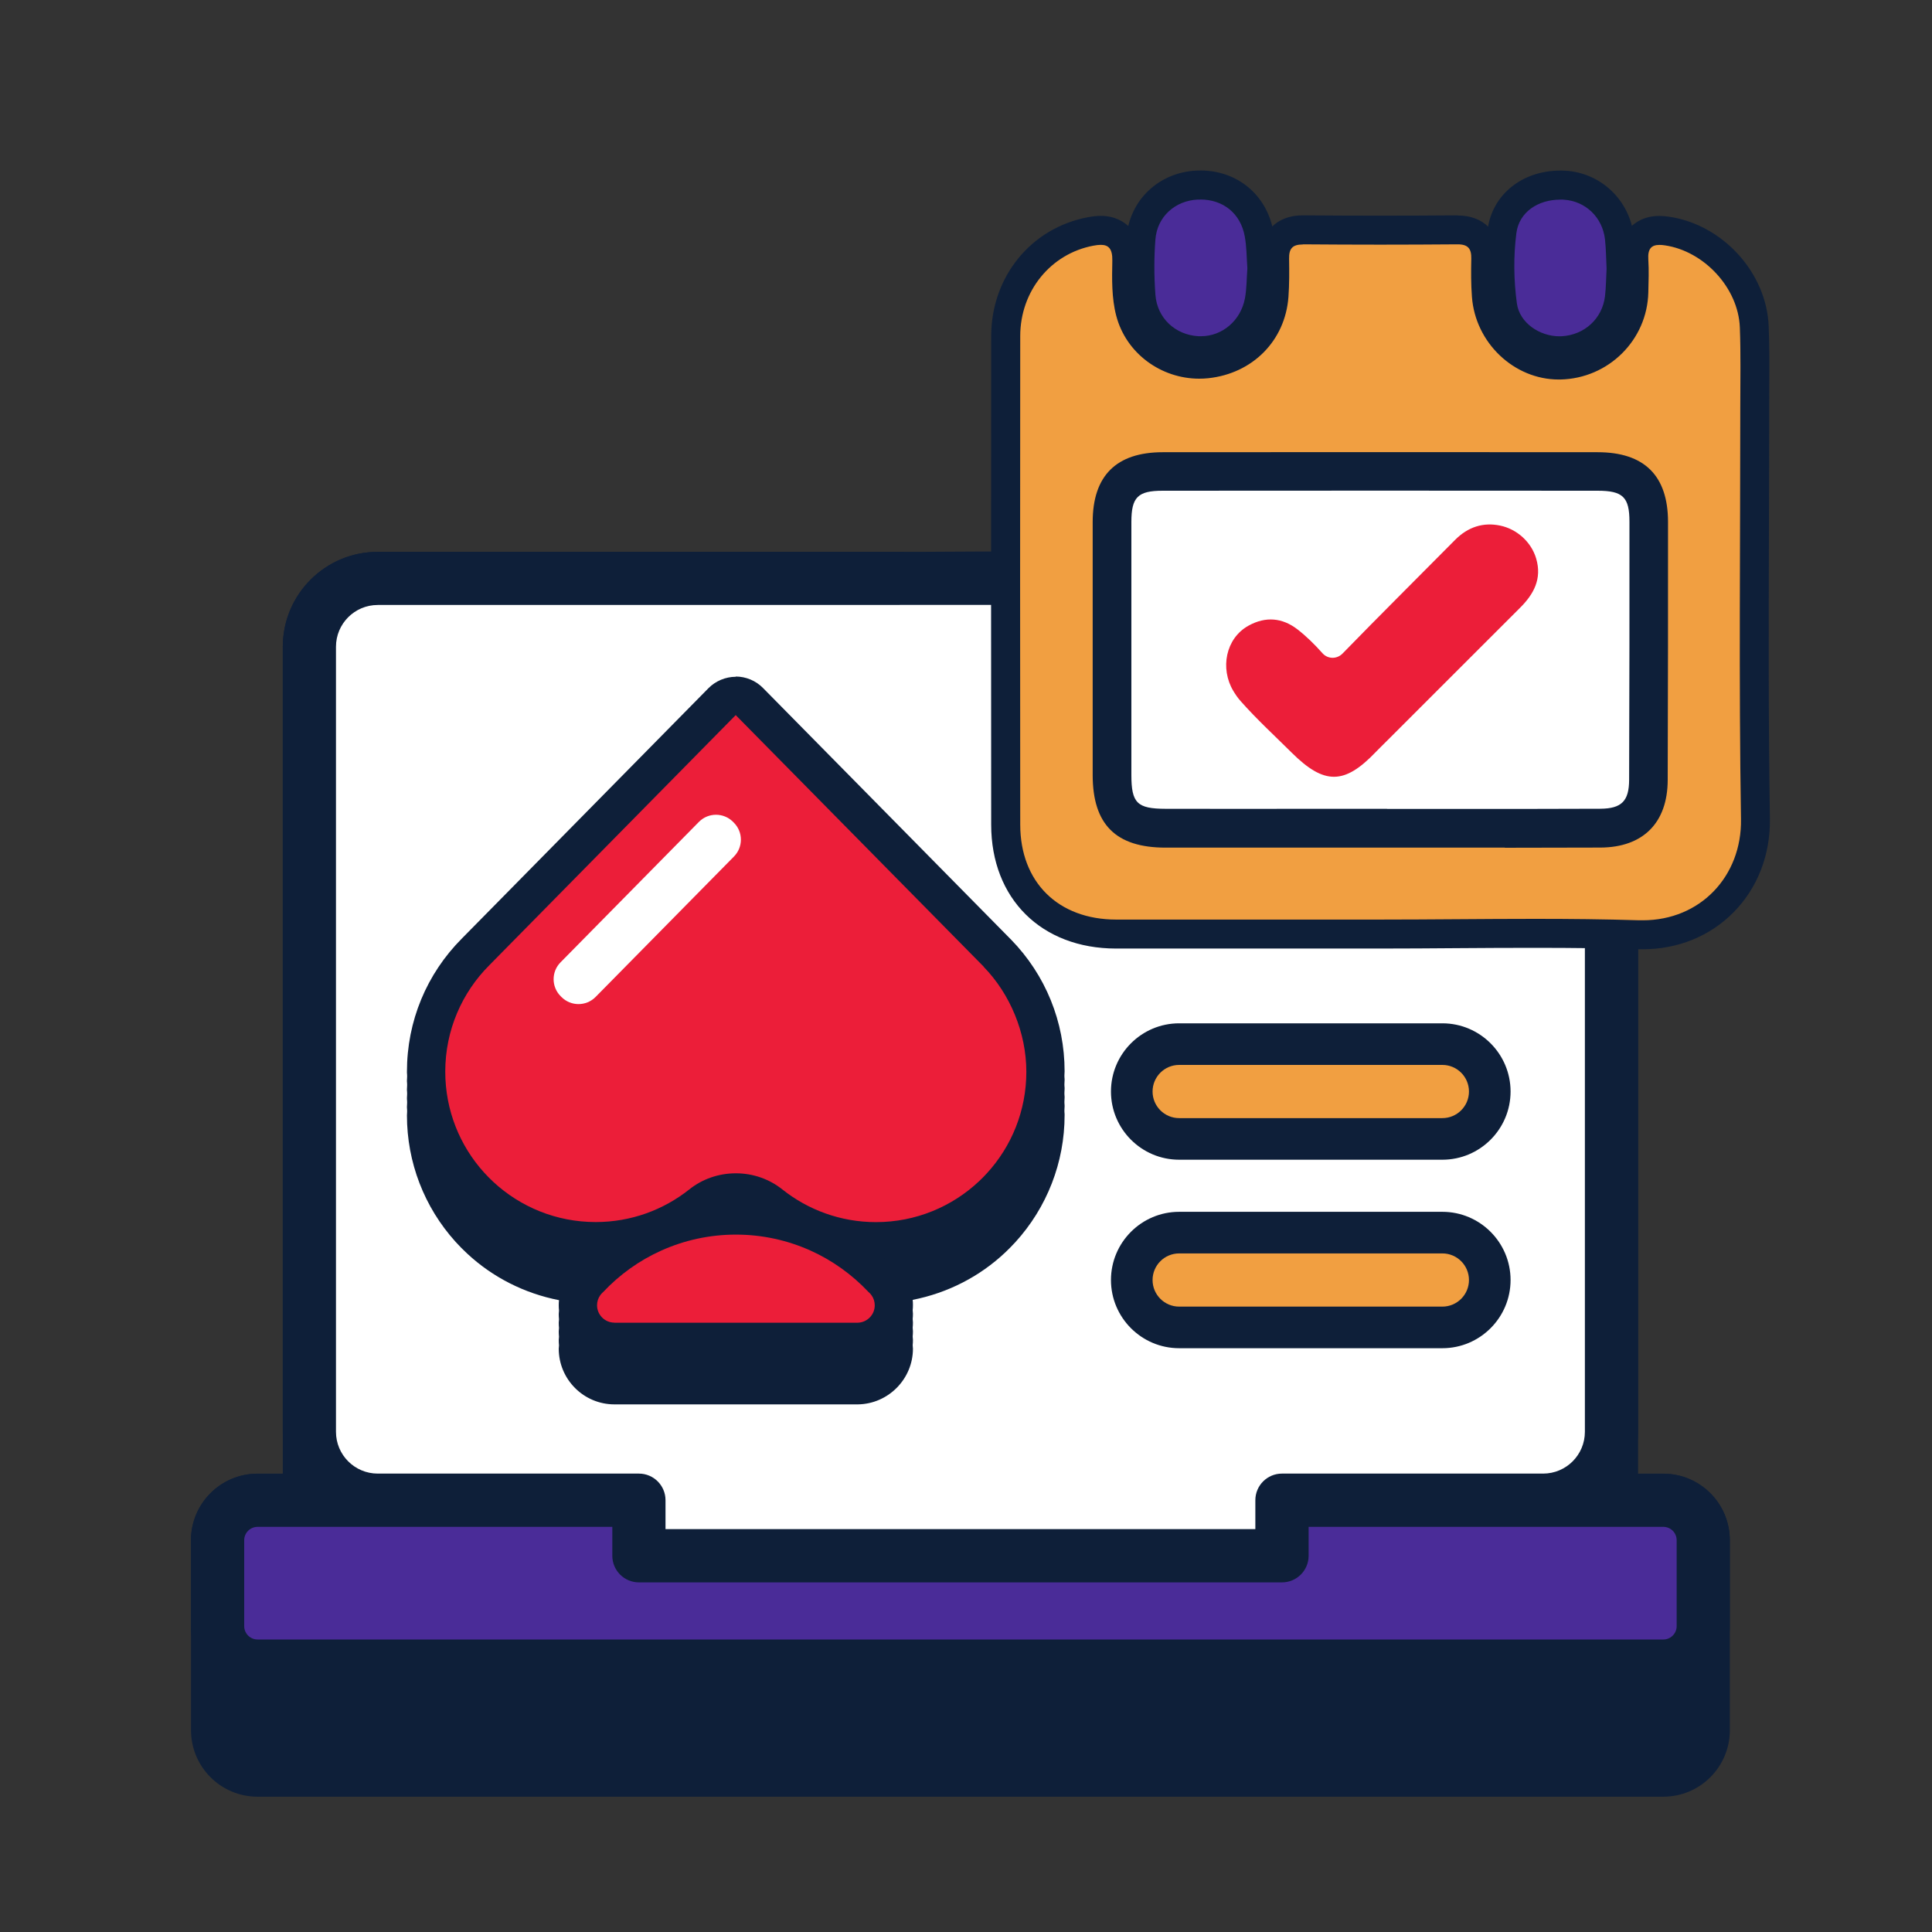
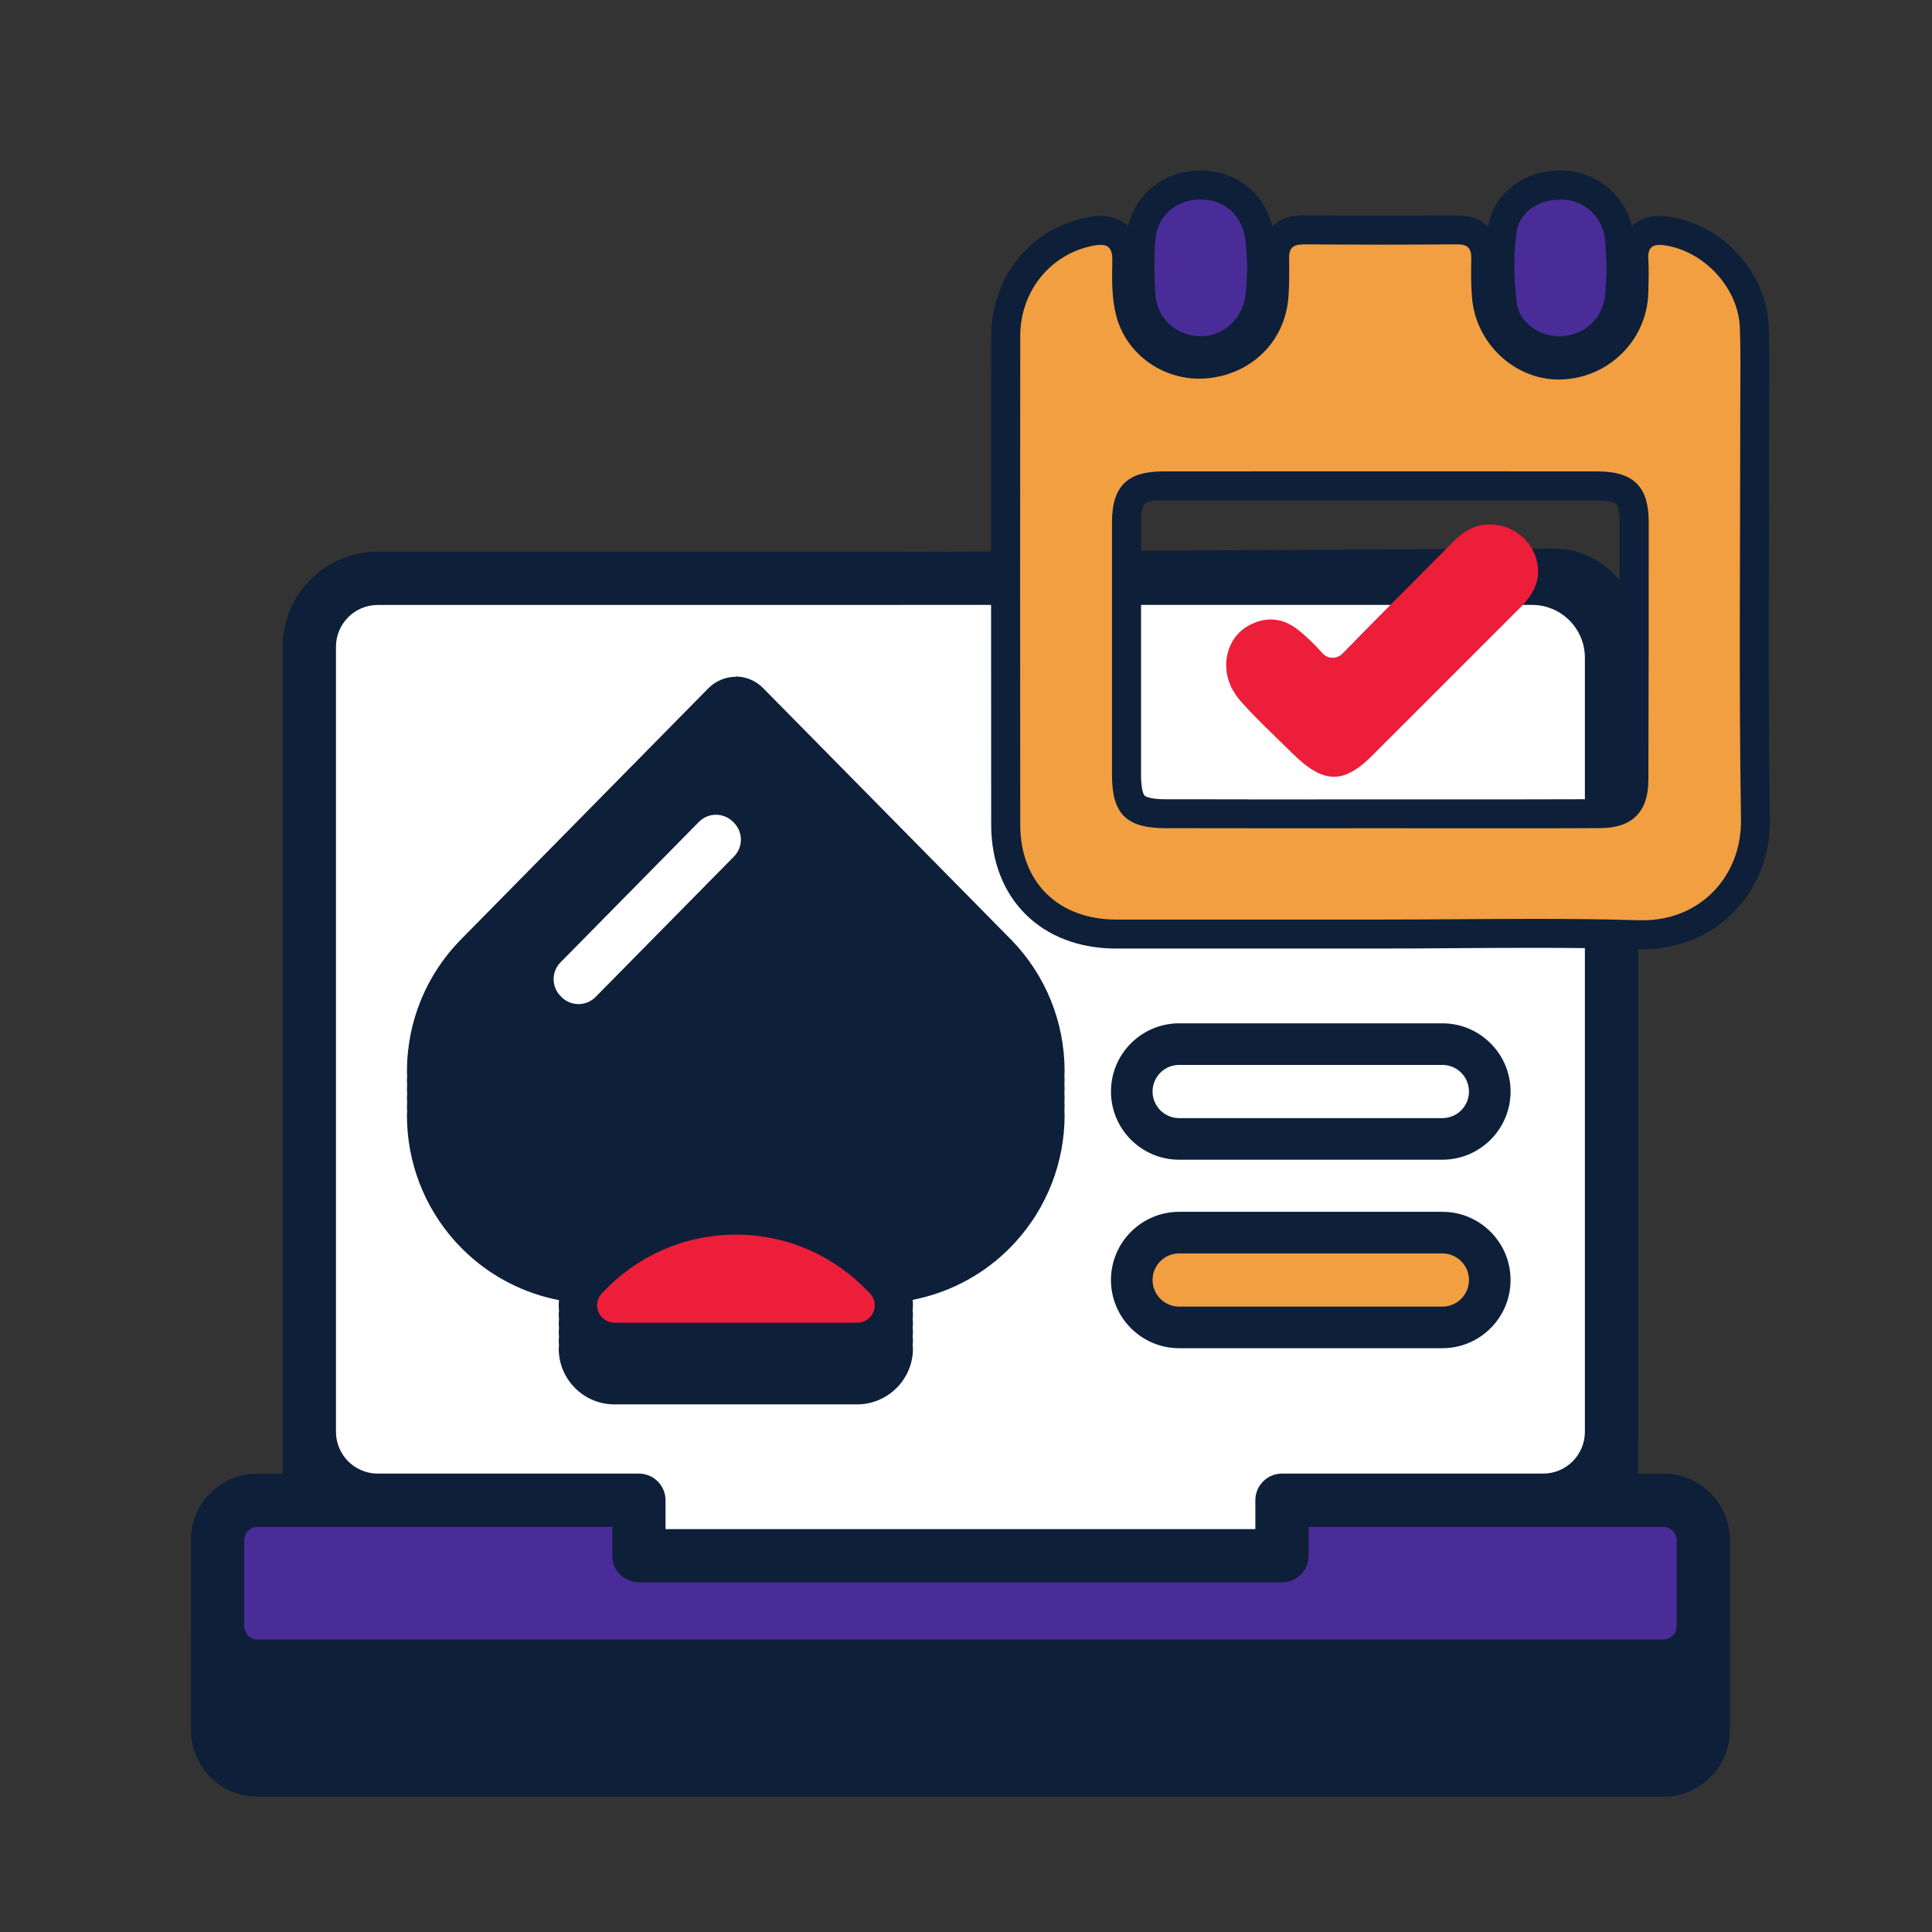
<svg xmlns="http://www.w3.org/2000/svg" id="Layer_2" viewBox="0 0 300 300">
  <rect x="0" y="0" width="300" height="300" fill="#333333" stroke="none" />
  <defs>
    <style>
      .cls-1 {
        fill: #0e1f39;
      }

      .cls-2 {
        fill: #f19f41;
      }

      .cls-3 {
        fill: #ed1c24;
      }

      .cls-4 {
        fill: #ec1e39;
      }

      .cls-5 {
        fill: #ec1e39;
      }

      .cls-6 {
        fill: #fff;
      }

      .cls-7 {
        fill: #4a2c98;
      }
    </style>
  </defs>
  <g>
    <path class="cls-1" d="M258.28,228.83h-3.92v-31.25h0v-99.11c0-7.34-5.95-12.73-13.29-12.73h-100.76l.17-.05H58.66c-8.15,0-14.75,6.6-14.75,14.75v128.39h-3.91c-5.71,0-10.34,4.63-10.34,10.34v29.49c0,5.71,4.63,10.33,10.33,10.33h218.29c5.71,0,10.33-4.63,10.33-10.33v-29.49c0-5.71-4.63-10.33-10.33-10.33Z" />
    <path class="cls-1" d="M258.28,228.83h-5.49c.97-1.97,1.57-4.15,1.57-6.49v-27.87h0v-96.15c0-7.26-5.89-13.15-13.15-13.15l-98.64.52H58.66c-8.15,0-14.75,6.6-14.75,14.75v121.9c0,2.34.6,4.52,1.57,6.49h-5.49c-5.71,0-10.34,4.63-10.34,10.34v13.34c0,5.71,4.63,10.33,10.33,10.33h218.29c5.71,0,10.33-4.63,10.33-10.33v-13.35c0-5.71-4.63-10.33-10.33-10.33ZM260.35,252.51c0,1.14-.93,2.07-2.08,2.07H40c-1.15,0-2.08-.93-2.08-2.07v-13.35c0-1.14.93-2.07,2.08-2.07h55.08v4.49c0,2.28,1.85,4.13,4.13,4.13h99.85c2.28,0,4.13-1.85,4.13-4.13v-4.49h55.08c1.15,0,2.08.93,2.08,2.07v13.35Z" />
    <g>
      <path class="cls-6" d="M139.72,93.94H58.66c-3.59,0-6.49,2.91-6.49,6.49v121.9c0,3.59,2.91,6.49,6.49,6.49h40.55c2.28,0,4.13,1.85,4.13,4.13v4.49h91.59v-4.49c0-2.28,1.85-4.13,4.13-4.13h40.55c3.59,0,6.49-2.91,6.49-6.49v-120.19c0-4.53-3.67-8.21-8.21-8.21h-98.18Z" />
      <path class="cls-7" d="M260.35,239.16v13.35c0,1.14-.93,2.07-2.07,2.07H40c-1.15,0-2.08-.93-2.08-2.07v-13.35c0-1.14.93-2.07,2.08-2.07h55.08v4.49c0,2.28,1.85,4.13,4.13,4.13h99.86c2.28,0,4.13-1.85,4.13-4.13v-4.49h55.08c1.15,0,2.07.93,2.07,2.07Z" />
    </g>
  </g>
  <g>
    <g>
      <path class="cls-2" d="M255.1,145.15c-.2,0-.41,0-.62,0-4.76-.15-9.9-.22-16.15-.22-4.02,0-8.03.03-12.05.05-4.03.03-8.05.06-12.08.06h-24.11c-5.59,0-11.19,0-16.78,0-10.24-.01-17.12-6.84-17.13-16.98-.03-25.29-.02-50.58,0-75.87,0-8.11,5.43-14.79,13.19-16.25.61-.12,1.11-.17,1.58-.17,1.19,0,2.16.37,2.88,1.11.82.84,1.2,2.03,1.16,3.65-.06,2.54-.12,5.41.52,7.9,1.24,4.78,5.65,8.11,10.72,8.11.39,0,.78-.02,1.17-.06,5.84-.61,10.04-4.86,10.45-10.56.14-1.9.12-3.87.09-5.71-.01-.54-.04-2.17,1.11-3.34.77-.79,1.84-1.17,3.26-1.17,4.05.03,8.04.05,12.02.05s7.97-.02,11.95-.05h0c1.48,0,2.55.38,3.32,1.17,1.16,1.18,1.13,2.81,1.12,3.35-.04,2.14-.04,3.93.09,5.71.43,5.93,5.46,10.76,11.23,10.76h.22c6.27-.14,11.31-5.11,11.45-11.34l.02-.75c.04-1.44.07-2.81-.02-4.15-.1-1.52.23-2.67,1.01-3.51.72-.77,1.72-1.16,2.97-1.16.36,0,.74.03,1.18.09,7.19,1.06,13.26,7.72,13.55,14.85.12,3.06.1,6.16.08,9.15,0,1.1-.01,2.21-.01,3.31,0,6.25-.02,12.51-.04,18.76-.04,14.83-.09,30.16.15,45.23.08,4.97-1.69,9.56-4.98,12.9-3.23,3.28-7.67,5.08-12.51,5.08ZM233.97,126.37c4.84,0,9.69,0,14.53-.03,3.69-.02,5.2-1.54,5.21-5.24.05-14.69.06-27.81.05-40.09,0-4.21-1.39-5.56-5.69-5.56-11.26,0-22.51-.01-33.77-.01s-22.51,0-33.77.01c-4.24,0-5.61,1.36-5.61,5.6-.01,13.09-.01,26.19,0,39.28,0,4.77,1.25,6,6.05,6.01,4.25,0,8.49.01,12.74.01h20.35s19.9,0,19.9,0Z" />
      <path class="cls-1" d="M202.3,37.94s.03,0,.05,0c3.99.03,7.99.05,11.98.05s7.97-.02,11.96-.05c.02,0,.03,0,.05,0,1.65,0,2.15.7,2.12,2.23-.04,1.97-.05,3.95.1,5.91.52,7.16,6.55,12.85,13.47,12.85.09,0,.18,0,.27,0,7.46-.16,13.48-6.12,13.65-13.53.04-1.7.11-3.41,0-5.11-.11-1.67.49-2.26,1.73-2.26.26,0,.54.02.85.07,6.05.89,11.38,6.57,11.63,12.72.16,4.12.07,8.25.07,12.37,0,21.34-.23,42.69.11,64.02.14,8.83-6.29,15.69-15.24,15.69-.18,0-.36,0-.55,0-5.4-.17-10.81-.22-16.22-.22-8.04,0-16.08.11-24.12.11h-.38c-8.03,0-16.07,0-24.1,0-5.47,0-10.95,0-16.42,0-9-.01-14.88-5.8-14.89-14.74-.03-25.29-.02-50.58,0-75.86,0-7.01,4.74-12.79,11.35-14.04.43-.08.82-.13,1.16-.13,1.19,0,1.83.59,1.79,2.46-.06,2.84-.11,5.8.6,8.52,1.53,5.9,6.99,9.8,12.89,9.8.47,0,.93-.02,1.4-.07,6.9-.73,11.96-5.83,12.46-12.64.14-1.96.13-3.94.1-5.91-.03-1.54.48-2.22,2.13-2.22M193.75,128.62c6.77,0,13.54,0,20.32-.01,6.63,0,13.25.01,19.88.01,4.85,0,9.71,0,14.56-.03,4.97-.02,7.44-2.55,7.45-7.48.04-13.36.06-26.73.05-40.1,0-5.47-2.39-7.8-7.93-7.81-11.29,0-22.59-.01-33.89-.01s-22.44,0-33.66.01c-5.51,0-7.85,2.37-7.86,7.85-.01,13.1-.01,26.19,0,39.29,0,6.03,2.22,8.25,8.29,8.26,4.26,0,8.52.01,12.78.01M226.34,33.44h-.08c-3.95.03-7.97.05-11.93.05s-7.98-.02-11.95-.05h-.02s-.07,0-.07,0c-2.03,0-3.66.62-4.87,1.85-1.21,1.23-1.8,2.9-1.76,4.96.03,1.79.05,3.7-.09,5.51-.34,4.65-3.65,7.98-8.44,8.49-.31.03-.62.05-.93.05-4.05,0-7.56-2.64-8.54-6.43-.57-2.19-.51-4.9-.45-7.29.05-2.23-.56-4-1.8-5.28-.8-.81-2.22-1.78-4.49-1.78-.61,0-1.24.07-1.99.21-8.84,1.66-15.01,9.25-15.02,18.46-.02,30.46-.02,53.86,0,75.87.01,11.49,7.8,19.22,19.38,19.23,5.48,0,10.95,0,16.43,0h12.05s12.05,0,12.05,0h.37c4.05,0,8.14-.03,12.1-.06,3.94-.03,8.02-.05,12.03-.05,6.23,0,11.34.07,16.08.21.23,0,.46.01.69.01,5.45,0,10.46-2.04,14.11-5.75,3.72-3.78,5.71-8.93,5.63-14.51-.24-15.05-.19-30.37-.15-45.19.02-6.25.04-12.51.04-18.76,0-1.1,0-2.21.01-3.31.02-3.01.04-6.13-.09-9.24-.33-8.29-7.12-15.76-15.47-16.99-.54-.08-1.03-.12-1.5-.12-2.37,0-3.81,1.02-4.61,1.87-1.21,1.3-1.76,3.05-1.61,5.2.08,1.24.05,2.55.01,3.94l-.02.76c-.12,5.02-4.18,9.03-9.25,9.14h-.17c-4.61,0-8.64-3.89-8.98-8.67-.12-1.7-.12-3.43-.09-5.51.04-2.07-.55-3.74-1.76-4.96-1.2-1.22-2.84-1.84-4.86-1.84h0ZM193.75,124.12c-4.26,0-8.52,0-12.77-.01-2.66,0-3.23-.54-3.25-.56-.02-.02-.55-.58-.55-3.2,0-13.09-.01-26.19,0-39.28,0-3.01.35-3.35,3.36-3.35,11.22,0,22.43-.01,33.65-.01s22.59,0,33.88.01c2.21,0,2.8.47,2.89.56.09.09.54.64.54,2.75.01,12.27,0,25.37-.05,40.08,0,2.48-.51,2.98-2.97,2.99-4.26.02-8.88.03-14.54.03-3.31,0-6.62,0-9.94,0-3.32,0-6.63,0-9.94,0h-7.07c-4.41,0-8.83.01-13.24.01h0Z" />
    </g>
    <g>
      <path class="cls-7" d="M186.48,54.46c-.16,0-.32,0-.48-.01-4.77-.25-8.49-3.84-8.83-8.53-.22-3.04-.22-6.03,0-8.9.35-4.58,4.02-8.06,8.72-8.27.17,0,.33-.01.49-.01,4.69,0,8.26,2.96,9.11,7.54.24,1.29.3,2.55.36,3.76.02.49.05.98.08,1.45v.17s0,.17,0,.17c-.04.49-.06.97-.08,1.45-.05,1.11-.11,2.26-.32,3.42-.83,4.5-4.63,7.76-9.05,7.76Z" />
      <path class="cls-1" d="M186.39,30.98c3.53,0,6.24,2.15,6.89,5.7.31,1.66.29,3.37.41,4.98-.12,1.61-.1,3.15-.37,4.63-.64,3.5-3.54,5.92-6.84,5.92-.12,0-.24,0-.36,0-3.59-.19-6.44-2.78-6.71-6.45-.21-2.84-.22-5.73,0-8.57.27-3.56,3.08-6.04,6.58-6.2.13,0,.26,0,.39,0M186.39,26.48c-.2,0-.39,0-.59.01-5.86.26-10.43,4.61-10.87,10.35-.23,2.98-.23,6.09,0,9.24.43,5.84,5.04,10.3,10.96,10.61.2.01.4.02.59.02,5.5,0,10.24-4.04,11.26-9.61.24-1.31.3-2.53.36-3.72.02-.46.04-.92.08-1.39l.03-.34-.03-.34c-.03-.46-.06-.92-.08-1.39-.06-1.23-.13-2.62-.39-4.06-1.03-5.61-5.58-9.39-11.32-9.39h0Z" />
    </g>
    <g>
      <path class="cls-7" d="M242.15,54.45c-3.86,0-8.22-2.64-8.83-7.05-.53-3.83-.56-7.81-.08-11.49.54-4.22,4.26-7.17,9.03-7.17.23,0,.47,0,.71.02,4.48.28,7.96,3.62,8.47,8.14.13,1.13.17,2.24.2,3.31.02.46.03.92.06,1.38v.12s0,.12,0,.12c-.02.43-.04.87-.06,1.3-.04,1.01-.08,2.06-.21,3.13-.55,4.54-4.16,7.9-8.79,8.18-.17,0-.35.02-.52.02Z" />
      <path class="cls-1" d="M242.27,30.99c.19,0,.38,0,.57.02,3.34.21,5.99,2.72,6.38,6.15.17,1.51.17,3.03.25,4.56-.08,1.43-.08,2.87-.25,4.29-.42,3.47-3.18,5.99-6.69,6.2-.13,0-.26.01-.39.01-3.03,0-6.18-2.05-6.6-5.11-.49-3.58-.54-7.32-.08-10.9.42-3.29,3.38-5.21,6.8-5.21M242.27,26.49h0c-5.94,0-10.57,3.76-11.27,9.14-.5,3.88-.47,8.06.08,12.09.69,5.04,5.55,8.99,11.06,8.99.22,0,.44,0,.66-.02,5.73-.34,10.2-4.51,10.89-10.15.14-1.16.18-2.26.22-3.32.02-.42.03-.85.05-1.27v-.24s0-.24,0-.24c-.02-.45-.04-.9-.05-1.35-.04-1.12-.08-2.27-.22-3.48-.63-5.53-5.07-9.79-10.57-10.13-.29-.02-.57-.03-.85-.03h0Z" />
    </g>
    <g>
-       <path class="cls-6" d="M214.06,128.61c-11.03,0-22.07.02-33.1,0-6.07-.01-8.29-2.23-8.29-8.26,0-13.1-.01-26.19,0-39.29,0-5.48,2.35-7.85,7.86-7.85,22.51-.02,45.03-.02,67.54,0,5.54,0,7.93,2.34,7.93,7.81.01,13.37,0,26.73-.05,40.1-.02,4.93-2.48,7.45-7.45,7.48-11.48.06-22.96.02-34.44.02Z" />
-       <path class="cls-1" d="M233.67,131.62c-3.06,0-6.11,0-9.12,0-3.49,0-6.99,0-10.48,0h-8.91c-8.07,0-16.13.01-24.2,0-7.69-.01-11.28-3.59-11.29-11.26,0-13.1-.01-26.2,0-39.29,0-7.19,3.66-10.84,10.86-10.85,22.52-.02,45.03-.02,67.55,0,7.25,0,10.92,3.64,10.93,10.81.01,12.29,0,25.41-.05,40.11-.02,6.62-3.82,10.44-10.44,10.47-4.93.02-9.92.03-14.86.03ZM215.38,125.61c3.06,0,6.12,0,9.18,0,7.85,0,15.97.01,23.94-.03,3.29-.02,4.46-1.19,4.47-4.49.05-14.69.06-27.8.05-40.08,0-3.82-1.02-4.81-4.94-4.81-22.51-.02-45.03-.02-67.54,0-3.86,0-4.86,1-4.86,4.85-.01,13.09-.01,26.19,0,39.28,0,4.37.89,5.25,5.3,5.26,8.06.02,16.12.01,24.18,0h8.91c.44,0,.87,0,1.31,0Z" />
-     </g>
+       </g>
    <path class="cls-5" d="M191.51,107.29c-2.08-3.47-1.2-8.15,2.33-10.12.02-.01.05-.03.07-.04,2.63-1.44,5.21-1.21,7.55.59,1.41,1.09,2.7,2.37,3.88,3.7.84.95,2.26.96,3.14.05,5.77-5.93,11.64-11.75,17.46-17.63,2.01-2.03,4.38-2.77,6.99-2.23s4.84,2.54,5.6,5.1c.95,3.2-.41,5.58-2.48,7.65-6.91,6.9-13.81,13.8-20.72,20.71-.57.57-1.15,1.13-1.71,1.71-4.86,5.09-7.99,5.11-13.04.1-2.67-2.65-5.45-5.2-7.94-8.02-.43-.48-.8-1.02-1.14-1.59Z" />
  </g>
  <g>
    <g>
      <path class="cls-1" d="M95.45,217.89c-4.67,0-8.44-3.77-8.44-8.4,0-.12.01-.24.02-.36l.02-.19c-.03-.24-.04-.52-.04-.81,0-.12.01-.24.02-.36l.02-.19c-.03-.24-.04-.52-.04-.81,0-.12.01-.24.02-.36l.02-.19c-.03-.24-.04-.52-.04-.81,0-.12.01-.24.02-.36l.02-.19c-.03-.24-.04-.52-.04-.81,0-.12.01-.24.02-.36l.02-.19c-.03-.24-.04-.52-.04-.81,0-.31.02-.63.06-.98-5.41-1.02-10.36-3.5-14.35-7.2-.63-.59-1.24-1.21-1.8-1.83-4.82-5.34-7.48-12.26-7.48-19.46,0-.13,0-.25.02-.38,0-.1.01-.19.02-.29,0-.09,0-.19-.02-.28,0-.14-.02-.27-.02-.41,0-.13,0-.25.02-.38,0-.09.01-.19.02-.29,0-.09,0-.19-.02-.29,0-.14-.02-.27-.02-.41,0-.13,0-.25.02-.38,0-.1.01-.19.02-.29,0-.09,0-.19-.02-.28,0-.14-.02-.27-.02-.41,0-.13,0-.25.02-.38,0-.1.01-.19.02-.29,0-.09,0-.19-.02-.29,0-.14-.02-.27-.02-.41,0-.13,0-.25.02-.38,0-.1.01-.19.02-.29,0-.09,0-.19-.02-.28,0-.14-.02-.27-.02-.41,0-7.75,3.01-15.04,8.49-20.52l38.26-38.84c1.06-1.08,2.54-1.7,4.06-1.7s2.99.62,4.06,1.7l38.53,39.08c5.32,5.46,8.24,12.66,8.24,20.28,0,.14,0,.27-.02.41,0,.1-.01.2-.02.29,0,.08,0,.18.02.27,0,.13.02.26.02.39s0,.27-.02.4c0,.1-.01.2-.02.3,0,.09,0,.18.02.28,0,.13.02.25.02.38s0,.27-.02.4c0,.1-.01.2-.02.3,0,.09,0,.18.02.28,0,.13.02.25.02.38,0,.14,0,.27-.02.41,0,.1-.01.2-.02.29,0,.08,0,.18.02.27,0,.13.02.26.02.39s0,.27-.02.4c0,.1-.01.2-.02.3,0,.09,0,.18.02.28,0,.13.02.26.02.38,0,7.27-2.7,14.23-7.6,19.59l-.07.08c-.46.5-.95.99-1.43,1.45-4.03,3.8-9.04,6.34-14.51,7.37.04.33.06.66.06.98,0,.28-.02.56-.04.84l.02.15c.01.12.02.25.02.37,0,.28-.02.56-.04.84l.02.15c.01.12.02.25.02.38,0,.28-.02.56-.04.84l.02.15c.01.13.02.25.02.38,0,.28-.02.56-.04.84l.02.15c.01.12.02.25.02.37,0,.28-.02.56-.04.84l.02.15c.01.12.02.25.02.38,0,4.56-3.71,8.33-8.28,8.4h-.08s-37.71,0-37.71,0Z" />
      <path class="cls-1" d="M114.25,105.59c1.46,0,2.85.58,3.88,1.62l38.26,38.81.27.27c5.27,5.41,8.17,12.55,8.17,20.1,0,.23-.03.46-.03.69,0,.22.03.44.03.67s-.03.46-.03.69c0,.22.03.44.03.67s-.03.46-.03.69c0,.22.03.44.03.67s-.03.46-.03.69c0,.22.03.44.03.67s-.03.46-.03.69c0,.22.03.44.03.67,0,7.21-2.68,14.11-7.54,19.43-.02.02-.04.05-.07.07-.46.5-.94.98-1.42,1.44,0,0-.02.02-.02.02-4.09,3.86-9.15,6.35-14.59,7.33.06.39.09.79.09,1.19,0,.27-.01.54-.04.81.01.18.04.36.04.55,0,.27-.01.54-.04.81.01.18.04.36.04.55,0,.27-.01.54-.04.81.01.18.04.36.04.55,0,.27-.01.54-.04.81.01.18.04.36.04.55,0,.27-.01.54-.04.81.01.18.04.36.04.55,0,4.43-3.6,8.08-8.03,8.15-.03,0-.05,0-.08,0h-37.71s-.03,0-.04,0c-4.49,0-8.15-3.66-8.15-8.15,0-.18.03-.36.04-.53-.03-.27-.04-.55-.04-.83,0-.18.03-.36.04-.53-.03-.27-.04-.55-.04-.83,0-.18.03-.36.04-.53-.03-.27-.04-.55-.04-.83,0-.18.03-.36.04-.53-.03-.27-.04-.55-.04-.83,0-.18.03-.36.04-.53-.03-.27-.04-.55-.04-.83,0-.4.04-.79.09-1.18-5.38-.97-10.39-3.41-14.45-7.18-.63-.58-1.23-1.2-1.79-1.81-4.78-5.3-7.42-12.15-7.42-19.3,0-.22.03-.44.03-.66,0-.23-.03-.46-.03-.7s.03-.44.03-.66c0-.23-.03-.46-.03-.7s.03-.44.03-.66c0-.23-.03-.46-.03-.7s.03-.44.03-.66c0-.23-.03-.47-.03-.7s.03-.44.03-.66c0-.23-.03-.47-.03-.7,0-7.68,2.99-14.91,8.41-20.35l38.26-38.84c1.02-1.04,2.42-1.62,3.88-1.62h0M114.25,105.09h0c-1.58,0-3.13.65-4.24,1.77l-38.26,38.84c-5.52,5.53-8.56,12.88-8.56,20.7,0,.14,0,.28.02.42,0,.1.01.19.01.29,0,.07,0,.16-.01.25,0,.13-.02.26-.02.4,0,.14,0,.28.02.42,0,.1.01.19.01.29,0,.07,0,.16-.01.25,0,.13-.02.26-.02.4,0,.14,0,.28.02.42,0,.1.01.19.01.29,0,.07,0,.16-.01.25,0,.13-.02.26-.02.4,0,.14,0,.28.02.42,0,.1.01.19.01.29,0,.07,0,.16-.01.25,0,.13-.02.26-.02.4,0,.14,0,.28.02.42,0,.1.01.19.01.29,0,.07,0,.16-.01.25,0,.13-.02.26-.02.4,0,7.27,2.68,14.24,7.55,19.63.57.63,1.18,1.25,1.82,1.84,3.96,3.68,8.88,6.17,14.24,7.22-.03.27-.04.53-.04.78,0,.28.01.56.04.83,0,.05,0,.1-.01.14-.01.13-.03.25-.03.38,0,.28.01.56.04.83,0,.05,0,.1-.01.14-.01.13-.03.25-.03.38,0,.28.01.56.04.83,0,.05,0,.1-.01.14-.01.13-.03.25-.03.38,0,.28.01.56.04.83,0,.05,0,.1-.01.14-.01.13-.03.25-.03.38,0,.28.01.56.04.83,0,.05,0,.1-.01.14-.01.13-.03.25-.03.38,0,4.77,3.88,8.65,8.65,8.65h37.75s.01,0,.01,0h.05c4.72-.07,8.54-3.95,8.54-8.65,0-.14-.01-.27-.03-.4,0-.05,0-.09-.01-.14.03-.27.04-.55.04-.82,0-.14-.01-.27-.03-.4,0-.05,0-.1-.01-.14.03-.27.04-.55.04-.82,0-.14-.01-.27-.03-.4,0-.05,0-.09-.01-.14.03-.27.04-.55.04-.82,0-.14-.01-.27-.03-.4,0-.05,0-.1-.01-.14.03-.27.04-.55.04-.82,0-.14-.01-.27-.03-.4,0-.05,0-.09-.01-.14.03-.27.04-.55.04-.82s-.01-.52-.04-.78c5.43-1.07,10.4-3.61,14.38-7.37.51-.48,1-.98,1.47-1.49l.07-.07c4.94-5.41,7.67-12.43,7.67-19.76,0-.14,0-.27-.02-.4,0-.09-.01-.18-.01-.28,0-.07,0-.17.01-.26,0-.14.02-.28.02-.42s0-.27-.02-.4c0-.09-.01-.18-.01-.28,0-.07,0-.17.01-.26,0-.14.02-.28.02-.42s0-.27-.02-.4c0-.09-.01-.18-.01-.28,0-.07,0-.17.01-.26,0-.14.02-.28.02-.42s0-.27-.02-.4c0-.09-.01-.18-.01-.28,0-.07,0-.17.01-.26,0-.14.02-.28.02-.42s0-.27-.02-.4c0-.09-.01-.18-.01-.28,0-.07,0-.17.01-.26,0-.14.02-.28.02-.42,0-7.68-2.95-14.95-8.31-20.45l-.27-.27-38.26-38.81c-1.11-1.13-2.65-1.77-4.23-1.77h0Z" />
    </g>
    <g>
      <path class="cls-1" d="M156.66,146.3l-.27-.27-38.26-38.81c-1.02-1.04-2.42-1.62-3.88-1.62h0c-1.46,0-2.86.59-3.88,1.62l-38.26,38.84c-5.43,5.44-8.41,12.66-8.41,20.35,0,7.15,2.63,14,7.42,19.3.55.62,1.16,1.23,1.79,1.81,5.09,4.73,11.66,7.41,18.58,7.65-.57.52-1.14,1.04-1.68,1.61,0,0-.02.02-.03.03-.34.33-.66.69-.94,1.07-1.03,1.41-1.58,3.08-1.58,4.82,0,4.49,3.66,8.15,8.15,8.15.01,0,.03,0,.04,0h37.71s.05,0,.08,0c4.43-.06,8.03-3.72,8.03-8.15,0-1.65-.49-3.24-1.42-4.6-.31-.46-.69-.91-1.11-1.31-.04-.04-.08-.08-.13-.12-.5-.53-1.04-1.01-1.57-1.5,7-.24,13.63-2.97,18.74-7.8,0,0,.02-.02.02-.02.48-.45.96-.94,1.42-1.44.02-.02.05-.05.07-.07,4.86-5.32,7.54-12.22,7.54-19.43s-2.9-14.69-8.17-20.1Z" />
      <g>
-         <path class="cls-4" d="M152.75,150.1l-.23-.23-38.28-38.83-38.26,38.84s0,0,0,0h0c-4.23,4.23-6.84,10.07-6.84,16.52,0,6.02,2.27,11.51,6.01,15.65.46.51.95,1,1.45,1.47,4.17,3.87,9.76,6.24,15.9,6.24,5.48,0,10.52-1.89,14.51-5.05,1.98-1.59,4.51-2.52,7.25-2.52s5.25.93,7.23,2.51c0,0,0,0,0,0,3.99,3.17,9.04,5.07,14.53,5.07,6.2,0,11.84-2.42,16.02-6.36h0s0,0,0,0c.42-.39.82-.8,1.21-1.23h.01s0-.01,0-.01c3.8-4.15,6.11-9.68,6.11-15.75s-2.53-12.09-6.63-16.3Z" />
        <line class="cls-3" x1="134.98" y1="200.72" x2="134.97" y2="200.73" />
        <line class="cls-3" x1="93.56" y1="200.72" x2="93.56" y2="200.72" />
      </g>
      <path class="cls-6" d="M87.19,154.82l-.13-.13c-1.46-1.46-1.46-3.82,0-5.28l21.48-21.8c1.46-1.46,3.82-1.46,5.28,0l.13.13c1.46,1.46,1.46,3.82,0,5.28l-21.48,21.8c-1.46,1.46-3.82,1.46-5.28,0Z" />
      <path class="cls-4" d="M95.41,205.39s0,0,0,0c0,0,0,0,0,0h0s37.75,0,37.75,0c0,0,0,0,0,0,1.47-.02,2.67-1.22,2.67-2.7,0-.57-.17-1.09-.47-1.52-.11-.16-.24-.31-.38-.44-.05-.04-.09-.09-.14-.13-2.53-2.68-5.58-4.88-8.98-6.41-3.54-1.59-7.46-2.48-11.59-2.48s-8.05.89-11.59,2.48c-3.43,1.54-6.5,3.75-9.04,6.46-.03.02-.05.04-.08.07-.12.11-.23.24-.33.37-.33.45-.52,1-.52,1.59,0,1.49,1.21,2.7,2.7,2.7Z" />
    </g>
  </g>
  <g>
    <path class="cls-2" d="M183.1,206.12c-4.06,0-7.36-3.3-7.36-7.36s3.3-7.36,7.36-7.36h40.87c4.06,0,7.36,3.3,7.36,7.36s-3.3,7.36-7.36,7.36h-40.87Z" />
    <path class="cls-1" d="M223.97,194.63c2.28,0,4.13,1.85,4.13,4.13s-1.85,4.13-4.13,4.13h-40.87c-2.28,0-4.13-1.85-4.13-4.13s1.85-4.13,4.13-4.13h40.87M223.97,188.17h-40.87c-5.84,0-10.59,4.75-10.59,10.59s4.75,10.59,10.59,10.59h40.87c5.84,0,10.59-4.75,10.59-10.59s-4.75-10.59-10.59-10.59h0Z" />
  </g>
  <g>
-     <path class="cls-2" d="M183.1,176.85c-4.06,0-7.36-3.3-7.36-7.36s3.3-7.36,7.36-7.36h40.87c4.06,0,7.36,3.3,7.36,7.36s-3.3,7.36-7.36,7.36h-40.87Z" />
    <path class="cls-1" d="M223.97,165.36c2.28,0,4.13,1.85,4.13,4.13s-1.85,4.13-4.13,4.13h-40.87c-2.28,0-4.13-1.85-4.13-4.13s1.85-4.13,4.13-4.13h40.87M223.97,158.9h-40.87c-5.84,0-10.59,4.75-10.59,10.59s4.75,10.59,10.59,10.59h40.87c5.84,0,10.59-4.75,10.59-10.59s-4.75-10.59-10.59-10.59h0Z" />
  </g>
</svg>